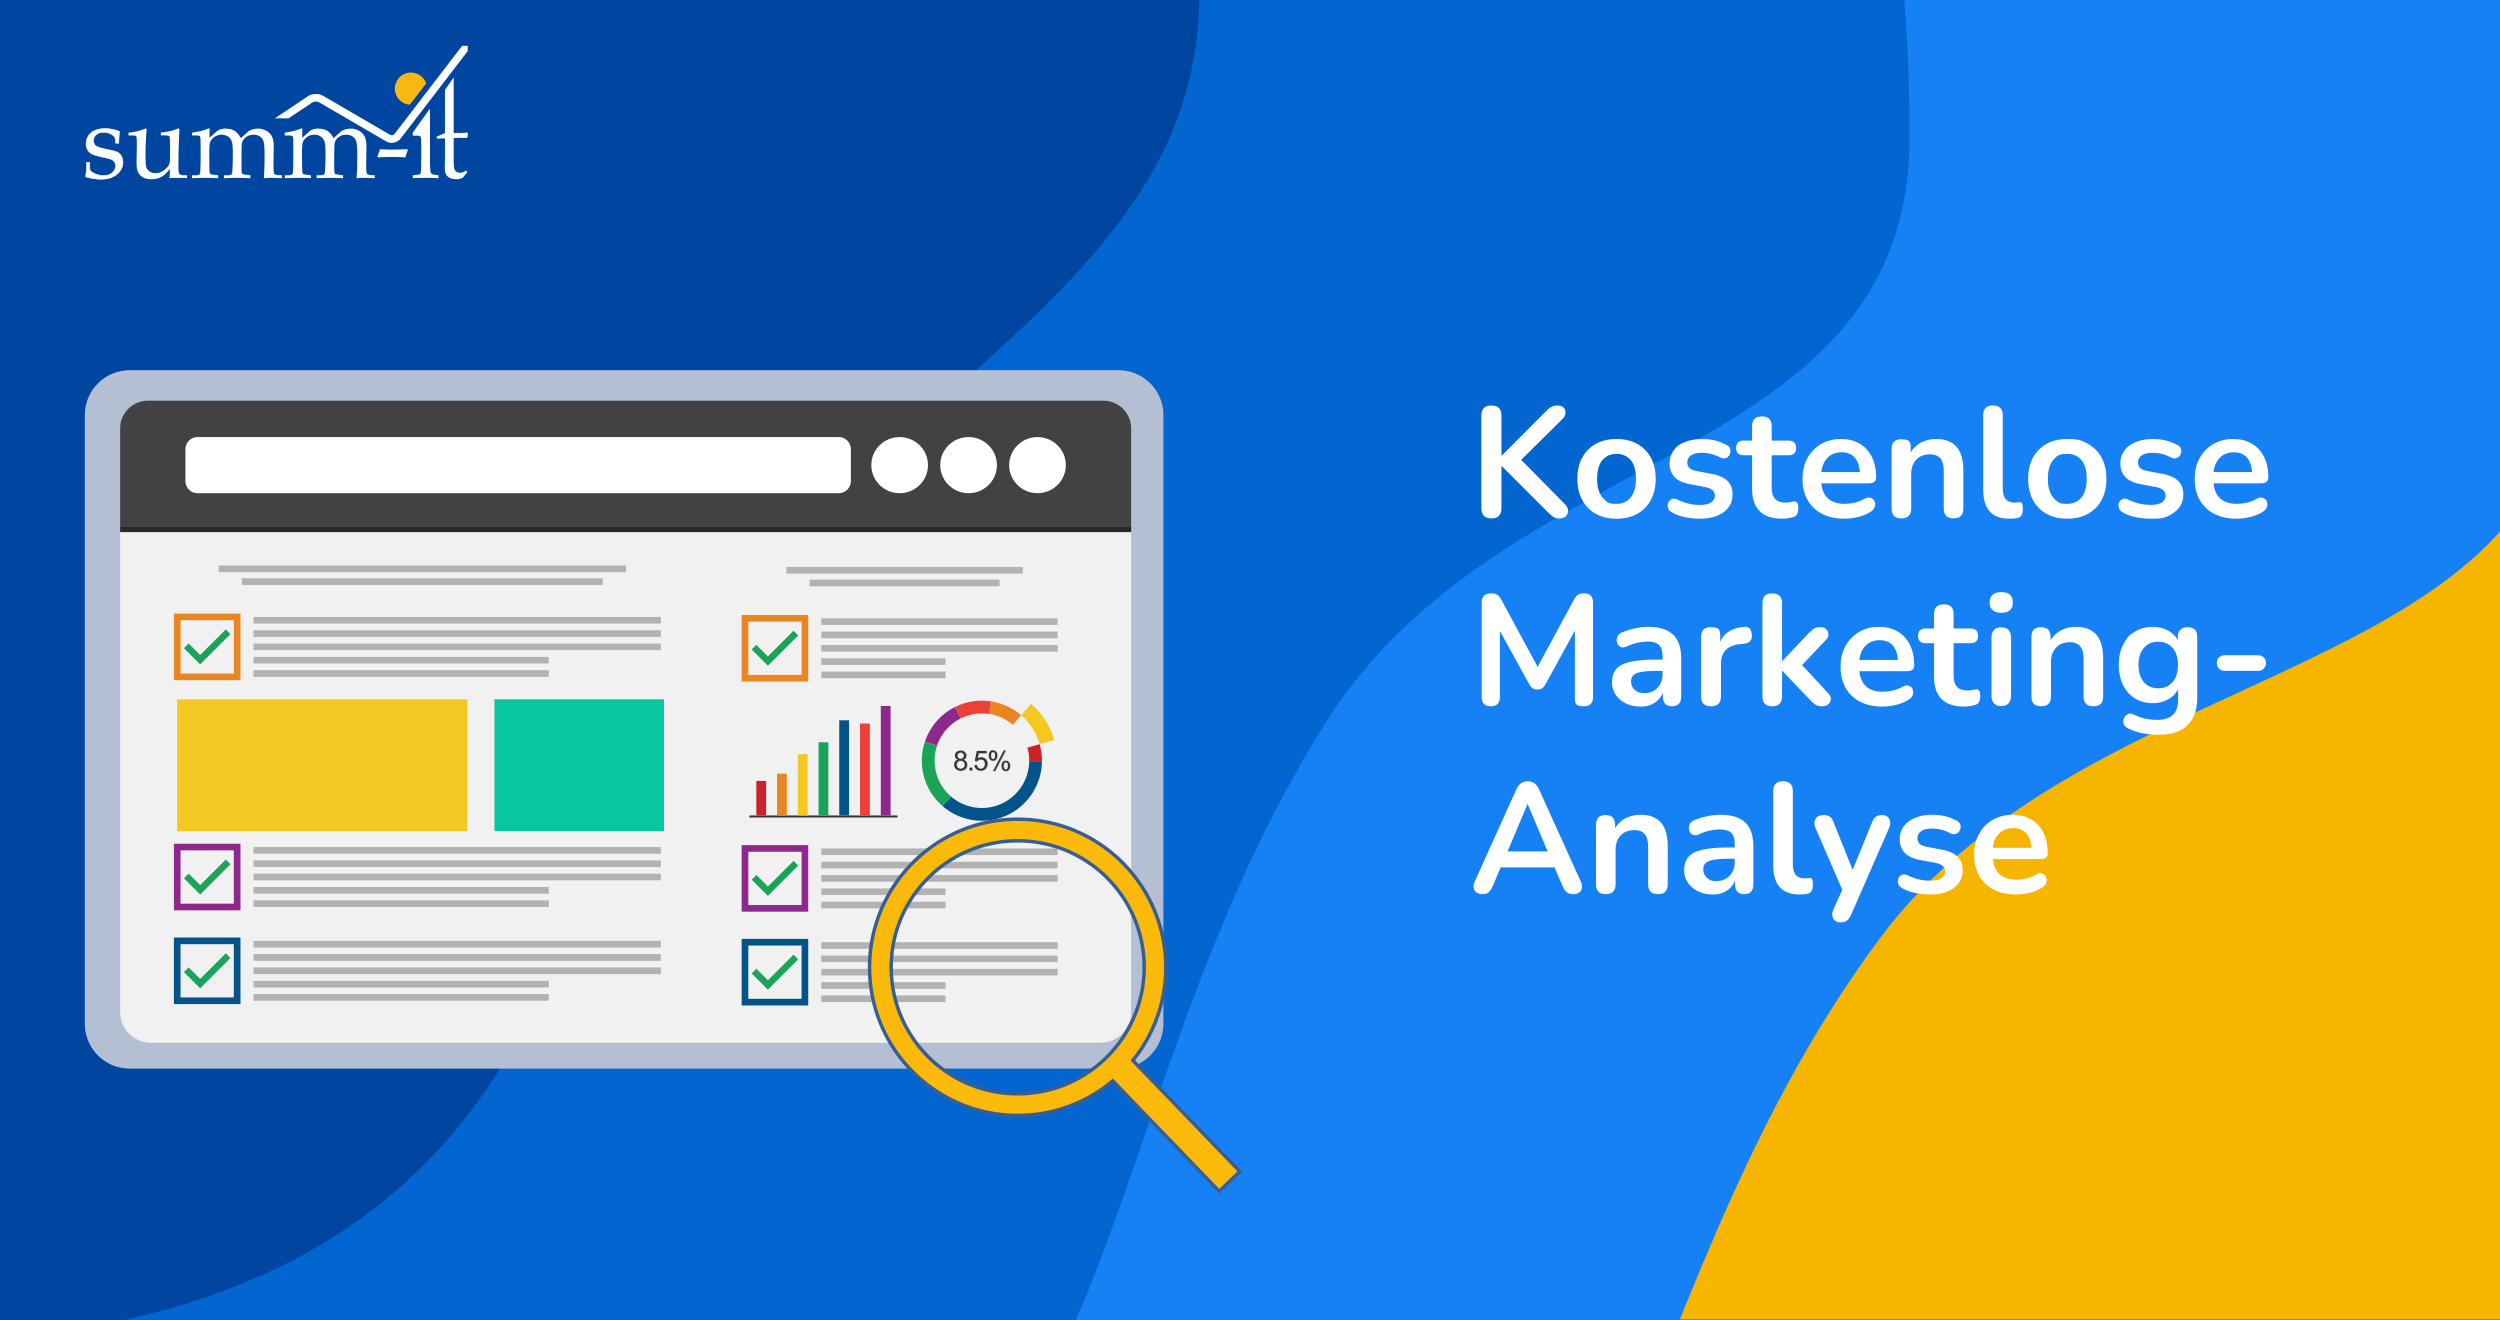
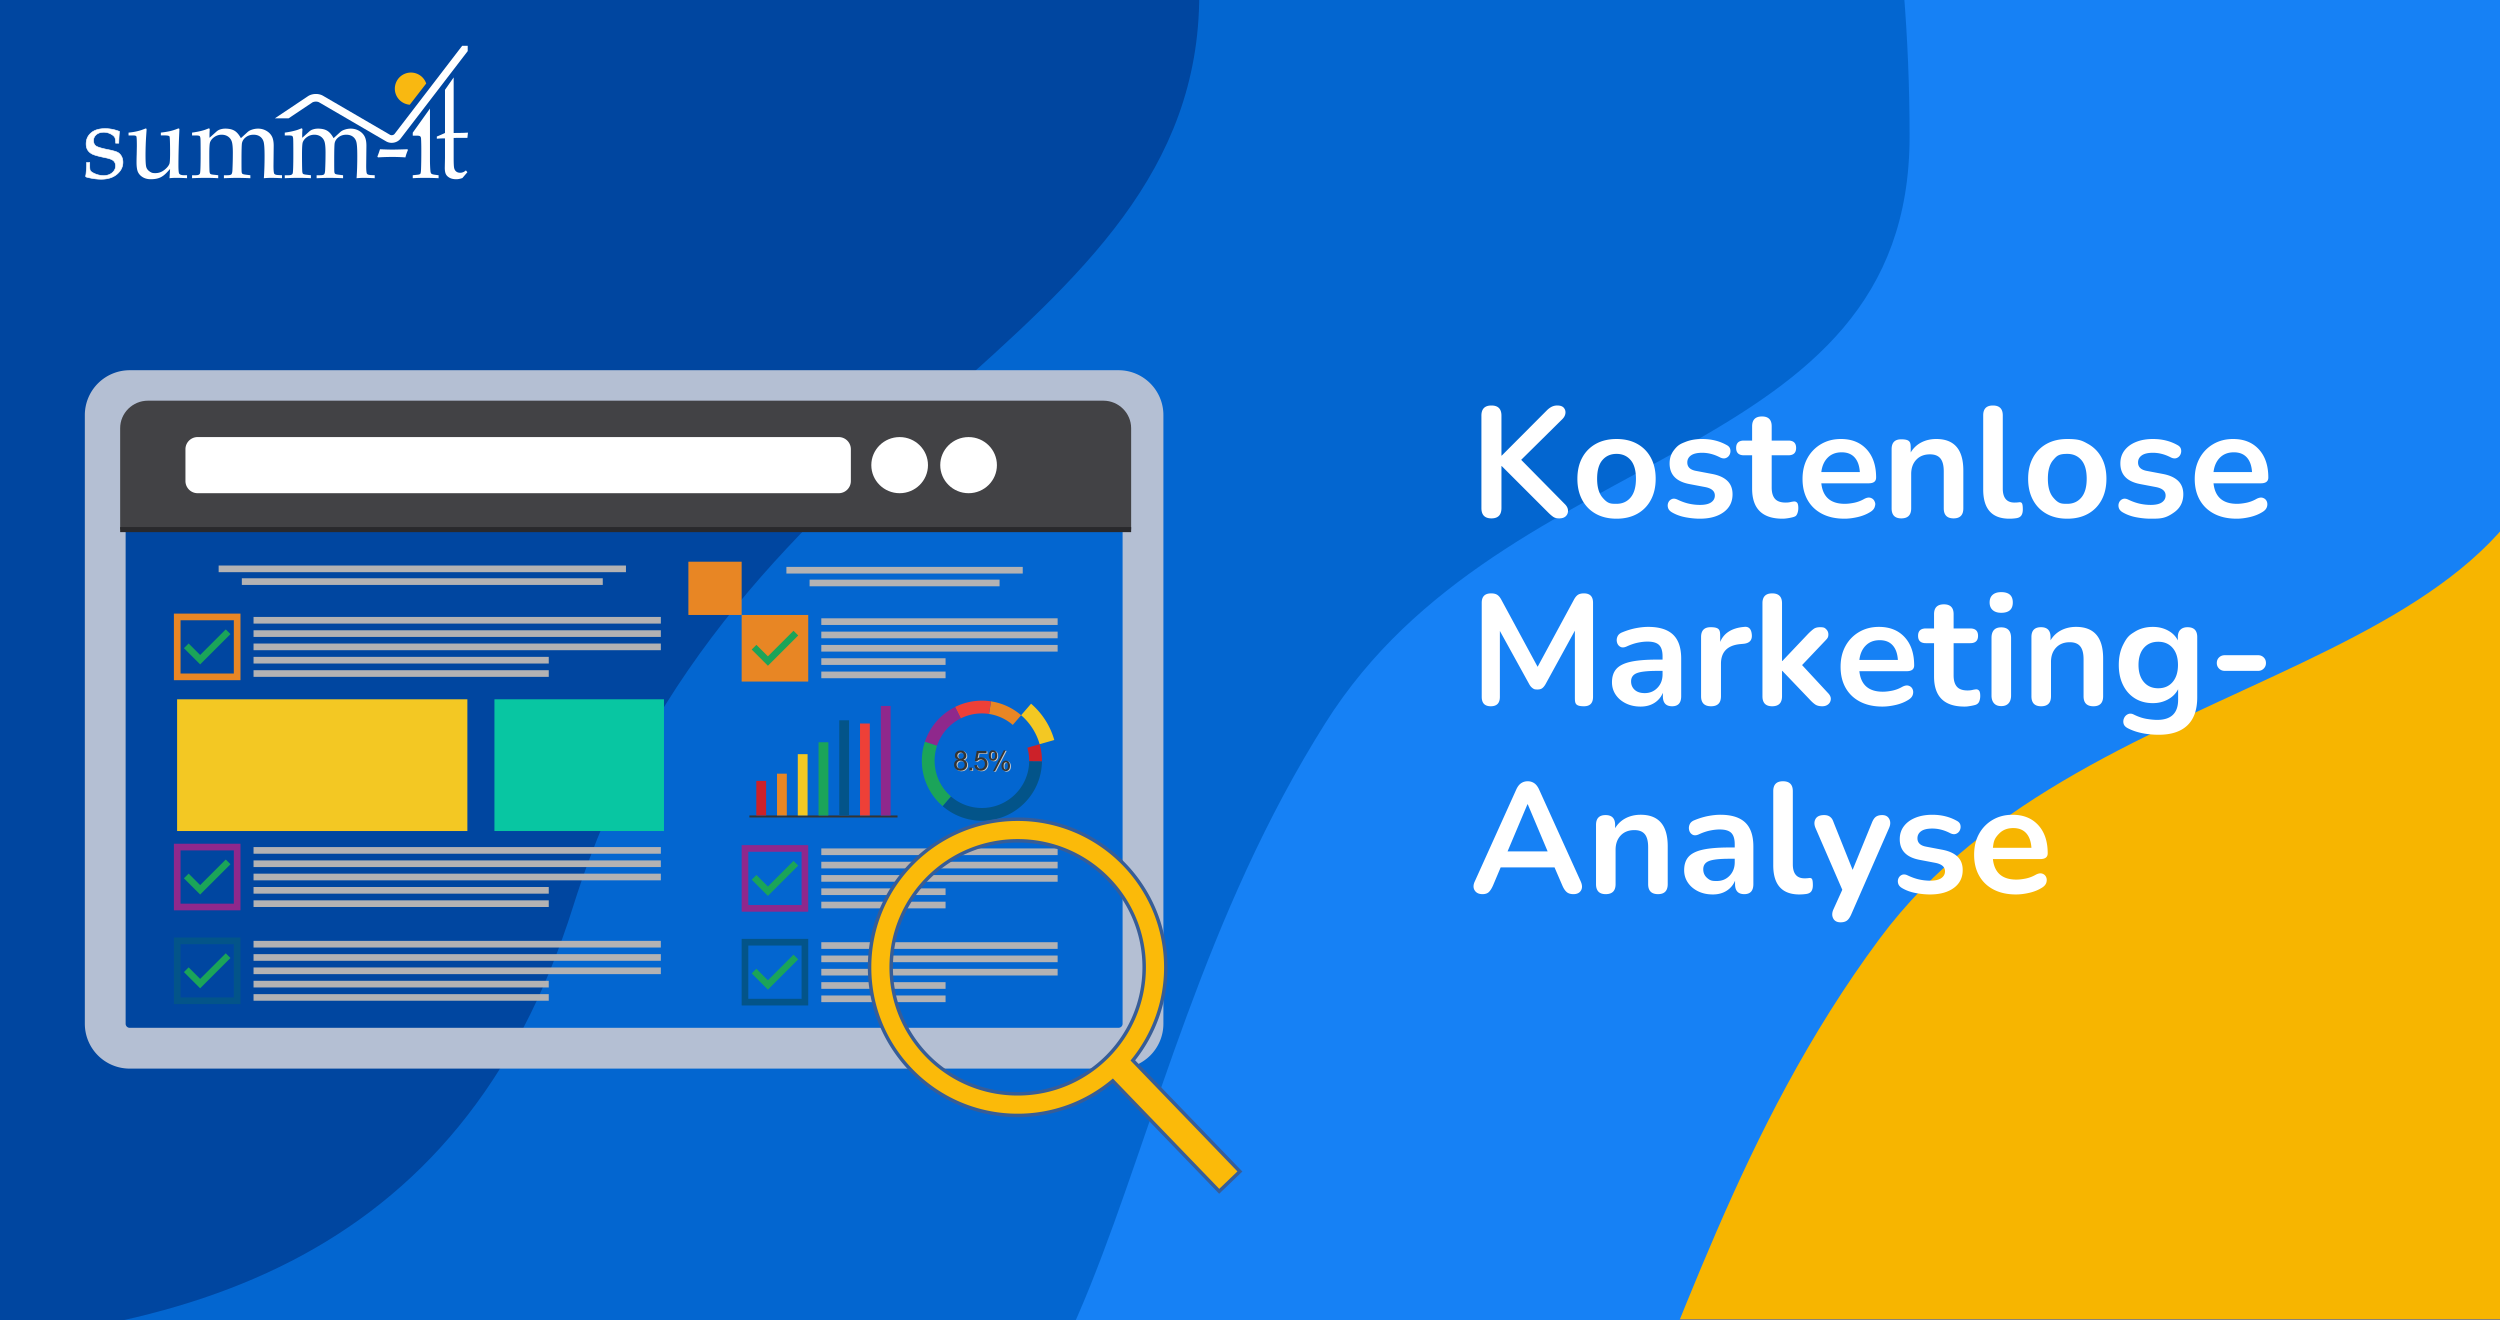
<svg xmlns="http://www.w3.org/2000/svg" xmlns:xlink="http://www.w3.org/1999/xlink" xml:space="preserve" width="710" height="375" viewBox="0 0 710 375">
  <rect x="0" y="0" width="710" height="375" fill="#808080" stroke="none" />
  <defs>
    <path id="a" d="M0 0h710v375H0z" />
  </defs>
  <clipPath id="b">
    <use xlink:href="#a" overflow="visible" />
  </clipPath>
  <g clip-path="url(#b)">
    <path fill="#f7b500" d="M0-.391h710v375H0z" />
    <path fill="#1681f5" d="M728.859 100.006c0 94.101-134.893 85.489-195.064 166.602-80.866 109.012-65.834 237.891-188.409 237.891-211.787 0-383.474-181.098-383.474-404.492 0-223.395 171.687-404.492 383.474-404.492s383.473 181.096 383.473 404.491" />
    <path fill="#0366d0" d="M542.323 38.673c0 94.101-114.702 85.489-165.866 166.602-68.762 109.01-55.98 237.891-160.207 237.891-180.085 0-326.073-181.098-326.073-404.492 0-223.396 145.988-404.492 326.073-404.492S542.323-184.722 542.323 38.673" />
    <path fill="#0046a0" d="M340.59-1.561c0 100.284-134.134 119.727-177.753 258.789C130.825 359.29 50.668 382.619-46.4 382.619c-181.307 0-269.581-168.336-269.581-384.18 0-215.845 146.979-390.82 328.285-390.82 181.309 0 328.286 174.976 328.286 390.82" />
  </g>
  <path fill="#fff" d="m131.262 13-19.193 25.021a.9.9 0 0 1-.349.271 1.2 1.2 0 0 1-.485.106.95.95 0 0 1-.475-.12L91.73 27.194c-.627-.361-1.322-.502-2.013-.506-.785.007-1.576.186-2.263.638l-9.387 6.279h3.902l6.69-4.477c.211-.148.639-.274 1.058-.271.372-.003.727.093.92.209l19.027 11.085a3.1 3.1 0 0 0 1.568.416c.485 0 .959-.104 1.397-.309a3.1 3.1 0 0 0 1.159-.918l19.043-24.826V13z" />
  <path fill="#f9b811" d="M115.908 20.676a4.576 4.576 0 0 0-3.705 5.309 4.58 4.58 0 0 0 4.176 3.757l4.663-6.027a4.58 4.58 0 0 0-5.134-3.039" />
  <g fill="#fff">
    <path d="M128.84 39.164v5.715q0 2.235.144 2.859.147.628.589.978.444.349 1.131.35.422 0 .821-.166.403-.167.792-.504l.423.508-1.419 1.662q-.468.161-.905.247a4.2 4.2 0 0 1-.849.088c-.721 0-1.333-.128-1.827-.384q-.748-.39-1.083-1.005-.336-.619-.336-1.874l.056-2.809v-5.532q-1.121 0-2.315.099v-.624c.837-.32 2.315-1.005 2.315-1.005V25.513l2.464-3.529v15.783s2.148-.014 2.896-.045l1.167-.059-.163 1.501-.596-.014-2.798.014zM122.111 30.826v14.542q.001 1.892.134 3.231.059.525.276.73c.143.135.496.235 1.049.305l.991.132v.845a80 80 0 0 0-3.877-.102c-1.143 0-2.3.032-3.462.102v-.845l1.25-.132c.487-.04.782-.132.895-.272q.17-.209.211-1.409.075-1.852.075-5.107 0-2.263-.075-3.49-.03-.454-.254-.644-.224-.189-1.011-.189h-1.092v-.843zM107.362 44.699l-.19-.204q.438-1.108.743-2.11c1.417.064 2.598.101 3.537.101q1.167-.002 4.282-.101l.116.218c-.32.734-.558 1.437-.712 2.097a55 55 0 0 0-3.671-.131 68 68 0 0 0-4.105.13M85.826 39.137l1.953-1.749q.465-.42.989-.598a4.6 4.6 0 0 1 1.498-.26q1.646-.001 2.642.589c.669.394 1.276 1.1 1.83 2.119l1.88-1.718a3.3 3.3 0 0 1 1.183-.672 5.4 5.4 0 0 1 1.779-.318q1.312-.001 2.378.611 1.064.612 1.582 1.588.519.975.52 2.655l-.061 5.697q.001 1.91.22 2.254.22.342 1.13.384l1.068.047v.845l-.702-.035a69 69 0 0 0-2.3-.066c-.611 0-1.331.032-2.149.102.136-1.799.201-3.896.201-6.301q.002-3.044-.261-4.001-.264-.959-1.002-1.504c-.495-.362-1.112-.544-1.86-.544q-1.263 0-2.165.685c-.6.456-.976 1.003-1.12 1.642-.096.403-.144 2.134-.144 5.185q0 2.697.042 3.07.043.378.24.532.195.154 1.262.273l.975.118v.845a104 104 0 0 0-3.788-.102q-.961-.002-3.728.102v-.845h.977c.58 0 .961-.084 1.133-.249q.265-.248.307-1.167.117-2.393.116-4.984c0-1.549-.105-2.612-.313-3.203a2.76 2.76 0 0 0-1.061-1.391q-.751-.51-1.8-.511-1.12 0-2.038.628-.919.626-1.253 1.518-.218.609-.219 3.468.001 3.135.06 4.607.029.684.218.874t1.251.293l1.008.117v.845a61 61 0 0 0-3.439-.102q-1.835-.001-3.989.102v-.845h1.106q.948-.001 1.134-.506.19-.502.19-5.483 0-3.648-.043-4.305c-.031-.438-.111-.714-.25-.831q-.203-.177-1.236-.177h-.902v-.802q2.14-.289 3.683-.799l1.063-.408q.264-.001.265.353l-.032.525q-.042.807-.028 1.803M59.496 39.137l1.954-1.749q.466-.42.99-.598a4.6 4.6 0 0 1 1.5-.26q1.645-.001 2.645.589.996.59 1.827 2.119l1.881-1.718q.48-.44 1.182-.672a5.4 5.4 0 0 1 1.779-.318q1.313-.001 2.376.611 1.065.612 1.583 1.588.516.975.517 2.655l-.059 5.697q.002 1.91.22 2.254.22.342 1.129.384l1.068.047v.845l-.701-.035a70 70 0 0 0-2.3-.066q-.922-.002-2.152.102c.134-1.799.203-3.896.203-6.301q0-3.044-.261-4.001-.262-.959-1.003-1.504-.74-.543-1.861-.544-1.262 0-2.164.685-.9.684-1.117 1.642c-.098.403-.146 2.134-.146 5.185q0 2.697.043 3.07.044.378.239.532.198.154 1.261.273l.975.118v.845a104 104 0 0 0-3.786-.102q-.962-.002-3.728.102v-.845h.976q.873 0 1.135-.249c.177-.166.276-.554.307-1.167q.114-2.393.116-4.984c0-1.549-.105-2.612-.313-3.203a2.75 2.75 0 0 0-1.062-1.391q-.75-.51-1.8-.511-1.121 0-2.038.628-.917.626-1.252 1.518-.218.609-.219 3.468.002 3.135.057 4.607.031.684.221.874c.19.19.542.224 1.251.293l1.006.117v.845a61 61 0 0 0-3.437-.102q-1.835-.001-3.992.102v-.845h1.107q.946-.001 1.135-.506.19-.502.191-5.483-.001-3.648-.044-4.305-.044-.656-.248-.831-.205-.177-1.237-.177h-.904v-.802q2.141-.289 3.684-.799l1.064-.408q.263-.001.263.353l-.03.525q-.045.807-.031 1.803M48.14 50.611l.161-2.621-.859.93q-1.002 1.093-2.042 1.536-1.038.446-2.566.444-1.31.002-2.253-.553-.946-.554-1.374-1.435-.429-.88-.429-2.787 0-.99.044-2.301l.043-2.347q0-2.461-.14-2.737-.136-.275-.923-.276h-1.296v-.802q1.985-.173 3.665-.728l1.213-.45q.248 0 .247.363l-.102 1.485a88 88 0 0 0-.203 5.738q0 2.65.217 3.386.22.732.917 1.223c.697.491 1.031.487 1.7.487q1.353.001 2.477-.875c.75-.582 1.243-1.167 1.476-1.763q.188-.507.189-3.072 0-4.31-.161-4.687-.145-.307-1.311-.307h-1.15v-.802q1.5-.174 2.547-.406 1.049-.233 2.215-.699a.6.6 0 0 1 .26-.072q.249 0 .249.276l-.059 1.355a202 202 0 0 0-.219 8.767q0 2.126.219 2.431.32.45 1.383.452h.845v.845a56 56 0 0 0-3.087-.102c-.631.003-1.262.035-1.893.104" />
    <path stroke="#fff" stroke-miterlimit="10" stroke-width=".171" d="M25.482 46.154v.951c0 .762.068 1.231.206 1.419q.375.463 1.478.905 1.097.436 2.264.438 1.499 0 2.446-.812.946-.809.947-1.93 0-.891-.554-1.429-.554-.539-2.112-.86-2.896-.586-3.83-1.02-.93-.441-1.396-1.167-.468-.729-.467-1.765 0-1.939 1.408-3.147 1.407-1.21 3.989-1.209 2.04 0 4.069.813-.126.992-.205 3.32h-.875q-.029-1.282-.276-1.688-.334-.54-1.219-.978a4.2 4.2 0 0 0-1.888-.436c-.885 0-1.587.228-2.115.678q-.792.679-.791 1.698 0 .977.625 1.474.628.51 3.466 1.079 2.097.423 2.768.786t1.076 1.106c.272.492.409 1.063.409 1.7q-.001 1.966-1.682 3.391-1.683 1.427-4.493 1.426-1.791-.001-4.019-.56-.393-.099-.393-.306l.044-.204a5 5 0 0 0 .1-.774q.132-1.413.132-2.203l-.014-.699h.902z" />
  </g>
  <path fill="none" stroke="#b4bfd3" stroke-miterlimit="10" stroke-width="11.588" d="M324.612 290.744a6.953 6.953 0 0 1-6.953 6.949H36.838a6.95 6.95 0 0 1-6.953-6.949V117.885a6.95 6.95 0 0 1 6.953-6.947h280.82c3.836 0 6.953 3.11 6.953 6.947v172.859z" />
-   <path fill="#f1f1f2" d="M34.125 287.467c0 4.771 3.941 8.678 8.76 8.678h269.596c4.818 0 8.764-3.906 8.764-8.678V150.404H34.125z" />
  <path fill="#424245" d="M313.358 113.793H42.01c-4.337 0-7.885 3.516-7.885 7.812v28.799h287.119v-28.799c.001-4.296-3.55-7.812-7.886-7.812" />
  <path fill="#29292c" d="M34.125 149.681h287.119v1.446H34.125z" />
  <g fill="#fff">
    <path d="M238.194 140.071H56.12a3.463 3.463 0 0 1-3.452-3.454v-9.036a3.46 3.46 0 0 1 3.452-3.453h182.074a3.46 3.46 0 0 1 3.451 3.453v9.036a3.463 3.463 0 0 1-3.451 3.454" />
-     <ellipse cx="294.653" cy="132.1" rx="8.047" ry="7.971" />
    <ellipse cx="275.077" cy="132.1" rx="8.047" ry="7.971" />
    <ellipse cx="255.5" cy="132.1" rx="8.046" ry="7.971" />
  </g>
  <g fill="#b3b2b3">
    <path d="M233.249 175.599h67.121v1.89h-67.121zM233.249 179.38h67.121v1.89h-67.121zM233.249 183.161h67.121v1.891h-67.121zM233.249 186.944h35.291v1.89h-35.291zM233.249 190.725h35.291v1.891h-35.291zM233.249 240.955h67.121v1.893h-67.121zM233.249 244.738h67.121v1.891h-67.121zM233.249 248.52h67.121v1.891h-67.121zM233.249 252.301h35.291v1.891h-35.291zM233.249 256.082h35.291v1.893h-35.291zM233.249 267.588h67.121v1.891h-67.121zM233.249 271.371h67.121v1.891h-67.121zM233.249 275.152h67.121v1.889h-67.121zM233.249 278.934h35.291v1.893h-35.291zM233.249 282.715h35.291v1.891h-35.291z" />
  </g>
-   <path fill="#e88624" d="M210.629 174.651v18.91h18.908v-18.91zm17.02 17.019h-15.127v-15.127h15.127z" />
+   <path fill="#e88624" d="M210.629 174.651v18.91h18.908v-18.91zh-15.127v-15.127h15.127z" />
  <path fill="#1ba459" d="m218.086 186.403-3.273-3.271-1.338 1.336 3.274 3.274 1.337 1.337 1.336-1.337 7.27-7.27-1.336-1.338z" />
  <path fill="#8f288c" d="M210.629 240.01v18.908h18.908V240.01zm17.02 17.019h-15.127v-15.127h15.127z" />
  <path fill="#1ba459" d="m218.086 251.762-3.273-3.272-1.338 1.336 3.274 3.276 1.337 1.336 1.336-1.336 7.27-7.272-1.336-1.338z" />
  <path fill="#035489" d="M210.629 266.641v18.912h18.908v-18.912zm17.02 17.021h-15.127v-15.129h15.127z" />
  <path fill="#1ba459" d="m218.086 278.395-3.273-3.274-1.338 1.336 3.274 3.273 1.337 1.338 1.336-1.338 7.27-7.269-1.336-1.338z" />
  <path fill="#f3c823" d="m299.418 210.162-4.16 1.189a17.04 17.04 0 0 0-5.26-8.225l2.826-3.274a21.4 21.4 0 0 1 3.27 3.533 21.2 21.2 0 0 1 3.324 6.777" />
  <path fill="#1ba459" d="m270.09 226.205-2.367 2.746a17 17 0 0 1-5.918-13.067c.018-1.841.324-3.608.881-5.264l3.439 1.151a13.42 13.42 0 0 0 3.965 14.434" />
  <path fill="#035489" d="M295.911 216.196c-.086 9.415-7.789 16.983-17.207 16.897a16.97 16.97 0 0 1-10.98-4.143l2.367-2.746a13.37 13.37 0 0 0 8.648 3.264c7.402.068 13.482-5.9 13.549-13.306z" />
  <path fill="#cc2129" d="m295.911 216.196-3.623-.033a13.4 13.4 0 0 0-.516-3.814l3.486-.997c.44 1.538.67 3.163.653 4.844" />
  <path fill="#e88624" d="m289.999 203.127-2.371 2.749a13.37 13.37 0 0 0-6.732-3.109l.549-3.583a16.97 16.97 0 0 1 8.554 3.943" />
  <path fill="#ee4037" d="m281.444 199.184-.549 3.583a13.4 13.4 0 0 0-1.912-.154c-2.199-.02-4.283.49-6.127 1.417l-1.621-3.245a17 17 0 0 1 7.781-1.797q1.24.012 2.428.196" />
  <path fill="#8f288c" d="M272.856 204.029a13.5 13.5 0 0 0-6.73 7.742l-3.439-1.151a17.08 17.08 0 0 1 8.549-9.836z" />
  <g fill="#cdcccb">
    <path d="M272.299 215.903q-.427-.155-.631-.447a1.15 1.15 0 0 1-.209-.695q.001-.613.439-1.029.439-.413 1.17-.414c.731-.001.883.141 1.18.426.299.281.445.63.445 1.037q0 .389-.201.677-.204.291-.621.446c.344.11.605.294.785.543s.27.548.27.895q0 .719-.508 1.205-.51.491-1.34.49-.828 0-1.336-.492-.509-.49-.508-1.223.001-.547.277-.916.276-.37.788-.503m-.359 1.422q0 .294.141.568a1 1 0 0 0 .416.426q.273.152.592.151.49 0 .814-.317.317-.317.318-.807 0-.495-.33-.82a1.13 1.13 0 0 0-.826-.326q-.484 0-.805.322-.32.321-.32.803m.225-2.587q0 .397.254.648a.9.9 0 0 0 .664.253.9.9 0 0 0 .654-.252.82.82 0 0 0 .252-.611.85.85 0 0 0-.262-.635.88.88 0 0 0-.65-.259.9.9 0 0 0-.654.25.81.81 0 0 0-.258.606M275.588 218.94v-.783h.783v.783zM276.987 217.474l.723-.061c.051.35.178.615.371.792q.292.266.707.266.493.001.838-.376.346-.374.346-.99 0-.59-.332-.932-.329-.339-.865-.339a1.2 1.2 0 0 0-1.02.544l-.645-.086.543-2.876h2.783v.657h-2.234l-.303 1.504a1.84 1.84 0 0 1 1.059-.351q.733 0 1.238.509.504.506.504 1.307 0 .759-.441 1.314-.542.68-1.471.68-.767-.002-1.25-.428-.482-.426-.551-1.134M281.077 214.685q0-.6.303-1.02.301-.42.875-.42.527 0 .873.375.345.378.346 1.105-.001.71-.352 1.096c-.351.386-.52.383-.861.383q-.51 0-.846-.377-.338-.379-.338-1.142m1.197-.967a.52.52 0 0 0-.426.222q-.173.222-.174.813 0 .541.176.759a.52.52 0 0 0 .852-.002q.17-.219.17-.81 0-.541-.17-.761a.52.52 0 0 0-.428-.221m.004 5.429 3.063-5.902h.557l-3.051 5.902zm2.42-1.521q0-.602.303-1.022.3-.417.879-.417.525 0 .873.376.346.376.346 1.104 0 .712-.352 1.098-.348.382-.863.383c-.34 0-.619-.127-.846-.381q-.34-.38-.34-1.141m1.199-.966a.53.53 0 0 0-.43.222q-.17.221-.17.813.001.536.172.757a.52.52 0 0 0 .424.223.53.53 0 0 0 .436-.223q.17-.22.17-.81-.001-.541-.172-.764a.52.52 0 0 0-.43-.218" />
  </g>
  <g fill="#343433">
    <path d="M272.038 215.749q-.43-.157-.635-.447c-.205-.29-.207-.426-.207-.695q.001-.613.439-1.029.439-.415 1.17-.415c.731 0 .881.141 1.18.427q.448.423.447 1.036.002.39-.205.679c-.133.191-.342.342-.619.445q.515.167.785.542.267.375.268.895 0 .718-.506 1.205-.509.49-1.34.491-.828 0-1.336-.492a1.63 1.63 0 0 1-.51-1.223q.001-.547.277-.916.277-.37.792-.503m-.36 1.422q-.001.293.139.568c.14.275.232.326.416.426q.273.15.592.15c.326 0 .6-.105.813-.316q.322-.318.322-.806.001-.495-.332-.823a1.14 1.14 0 0 0-.826-.325 1.09 1.09 0 0 0-1.124 1.126m.221-2.587a.87.87 0 0 0 .256.648q.256.252.664.253a.88.88 0 0 0 .652-.252.82.82 0 0 0 .256-.613q-.001-.376-.264-.635a.88.88 0 0 0-.65-.258.9.9 0 0 0-.656.252.82.82 0 0 0-.258.605M275.325 218.785v-.783h.783v.783zM276.723 217.318l.721-.06q.083.525.373.793.294.263.705.264.497 0 .84-.374.346-.374.346-.993 0-.589-.33-.93-.331-.339-.867-.339a1.2 1.2 0 0 0-1.02.542l-.646-.084.543-2.878h2.785v.658h-2.234l-.303 1.505a1.84 1.84 0 0 1 1.059-.352q.733 0 1.238.51.504.506.504 1.307 0 .759-.441 1.313-.541.682-1.473.682-.765-.001-1.246-.428-.484-.428-.554-1.136M280.813 214.53q0-.6.303-1.021c.303-.421.492-.421.875-.421q.525 0 .873.377.344.376.344 1.105 0 .712-.35 1.094c-.23.256-.52.387-.861.387q-.51 0-.846-.379-.338-.378-.338-1.142m1.197-.967a.52.52 0 0 0-.428.221c-.111.149-.172.42-.172.813 0 .36.061.613.174.759a.53.53 0 0 0 .426.221.52.52 0 0 0 .428-.223q.17-.22.17-.811-.002-.54-.17-.762a.53.53 0 0 0-.428-.218m.002 5.43 3.064-5.904h.557l-3.051 5.904zm2.422-1.52c0-.403.104-.745.303-1.024q.3-.416.879-.417.526 0 .871.377.348.376.348 1.104-.002.713-.35 1.096a1.13 1.13 0 0 1-.865.385q-.509-.001-.848-.381-.336-.383-.338-1.14m1.199-.967a.52.52 0 0 0-.43.22q-.17.224-.17.814.001.536.172.756a.527.527 0 0 0 .86 0q.17-.22.17-.811-.001-.54-.172-.761a.52.52 0 0 0-.43-.218" />
  </g>
  <path fill="#343433" d="M212.825 231.59h42.074v.578h-42.074z" />
  <path fill="#8f288c" d="M250.147 200.491h2.781v31.099h-2.781z" />
  <path fill="#ee4037" d="M244.247 205.478h2.781v26.112h-2.781z" />
  <path fill="#035489" d="M238.348 204.565h2.783v27.024h-2.783z" />
  <path fill="#1ba459" d="M232.471 210.799h2.781v20.791h-2.781z" />
  <path fill="#f3c823" d="M226.571 214.183h2.783v17.407h-2.783z" />
  <path fill="#e88624" d="M220.672 219.725h2.781v11.865h-2.781z" />
  <path fill="#cc2129" d="M214.793 221.771h2.783v9.818h-2.783z" />
  <g fill="#b3b2b3">
    <path d="M229.922 164.617h53.955v1.892h-53.955zM223.338 160.997h67.121v1.891h-67.121z" />
  </g>
  <g fill="#b3b2b3">
    <path d="M72.005 175.208H187.68v1.893H72.005zM72.005 178.991H187.68v1.891H72.005zM72.005 182.773H187.68v1.891H72.005zM72.005 186.556h83.843v1.891H72.005zM72.005 190.337h83.843v1.891H72.005zM72.005 240.568H187.68v1.891H72.005zM72.005 244.35H187.68v1.891H72.005zM72.005 248.131H187.68v1.891H72.005zM72.005 251.914h83.843v1.891H72.005zM72.005 255.693h83.843v1.895H72.005zM72.005 267.199H187.68v1.891H72.005zM72.005 270.98H187.68v1.893H72.005zM72.005 274.764H187.68v1.891H72.005zM72.005 278.543h83.843v1.893H72.005zM72.005 282.326h83.843v1.891H72.005z" />
  </g>
  <path fill="#e88624" d="M49.387 174.264v18.909h18.91v-18.909zm17.019 17.018H51.278v-15.128h15.128z" />
  <path fill="#1ba459" d="m56.842 186.017-3.271-3.274-1.338 1.338 3.273 3.273 1.336 1.337 1.338-1.337 7.272-7.271-1.338-1.337z" />
  <path fill="#8f288c" d="M49.387 239.623v18.908h18.91v-18.908zm17.019 17.018H51.278v-15.129h15.128z" />
  <path fill="#1ba459" d="m56.842 251.375-3.271-3.273-1.338 1.337 3.273 3.274 1.336 1.336 1.338-1.336 7.272-7.27-1.338-1.339z" />
  <path fill="#035489" d="M49.387 266.252v18.912h18.91v-18.912zm17.019 17.021H51.278v-15.127h15.128z" />
  <path fill="#1ba459" d="m56.842 278.006-3.271-3.274-1.338 1.34 3.273 3.272 1.336 1.338 1.338-1.338 7.272-7.272-1.338-1.336z" />
  <path fill="#f3c823" d="M50.298 198.599h82.436v37.413H50.298z" />
  <path fill="#08c6a2" d="M140.42 198.599h48.148v37.413H140.42z" />
  <g fill="#b3b2b3">
    <path d="M68.68 164.229h102.506v1.891H68.68zM62.096 160.608H177.77v1.891H62.096z" />
  </g>
  <path fill="#fbba09" stroke="#375d97" stroke-miterlimit="10" stroke-width=".989" d="M321.729 301.16a41.87 41.87 0 0 0 9.359-26.439c0-23.23-18.832-42.066-42.064-42.066-23.234 0-42.066 18.836-42.066 42.066s18.832 42.064 42.066 42.064c10.279 0 19.693-3.691 27.002-9.82l30.227 31.367 5.873-5.635zm-32.705 9.485c-19.842 0-35.926-16.082-35.926-35.924 0-19.846 16.084-35.926 35.926-35.926 19.84 0 35.922 16.08 35.922 35.926 0 19.842-16.082 35.924-35.922 35.924z" />
  <g fill="#fff">
    <path d="M423.566 147.221q-2.845 0-2.845-2.934v-26.235q-.001-2.89 2.845-2.89t2.846 2.89v11.338h.089l12.763-12.806q.71-.711 1.422-1.067a3.5 3.5 0 0 1 1.602-.355q1.288 0 1.845.667t.444 1.556q-.11.89-.866 1.646l-11.694 11.561 12.316 12.495q.933.89.978 1.867.044.978-.599 1.624-.648.644-1.892.644-1.067 0-1.711-.444-.646-.444-1.489-1.29l-13.118-13.117h-.089v11.917q-.001 2.933-2.847 2.933M459.095 147.31q-3.38 0-5.869-1.378-2.49-1.377-3.868-3.935-1.38-2.557-1.379-6.025t1.379-6.003a9.65 9.65 0 0 1 3.868-3.913q2.488-1.377 5.869-1.378t5.868 1.378q2.492 1.378 3.869 3.913 1.379 2.535 1.379 6.003t-1.379 6.025q-1.377 2.558-3.869 3.935-2.488 1.378-5.868 1.378m0-4.224q2.49 0 4.001-1.801 1.512-1.802 1.513-5.313 0-3.558-1.513-5.314-1.51-1.756-4.001-1.756-2.49 0-4.002 1.756t-1.512 5.314q0 3.513 1.512 5.313c1.512 1.8 2.341 1.801 4.002 1.801M482.749 147.31q-1.91 0-4.046-.4-2.134-.4-3.824-1.379-.934-.532-1.155-1.312-.223-.777.066-1.468.288-.688.979-1 .69-.31 1.623.133 1.778.845 3.335 1.178 1.555.333 3.067.333 2.134 0 3.18-.733 1.044-.733 1.044-1.935 0-1.867-2.756-2.401l-4.446-.845q-5.649-1.067-5.647-5.87 0-2.135 1.178-3.69c1.178-1.555 1.875-1.838 3.269-2.401q2.089-.845 4.802-.845 3.913 0 6.982 1.734.844.445 1 1.223a2.26 2.26 0 0 1-.179 1.467q-.333.69-1.045.978-.71.29-1.645-.156-1.38-.71-2.646-1.022a10.2 10.2 0 0 0-2.423-.311q-2.179 0-3.225.756-1.045.756-1.044 2.001 0 1.957 2.533 2.401l4.446.844q2.892.533 4.38 1.957 1.49 1.423 1.49 3.824 0 3.246-2.535 5.091-2.533 1.849-6.758 1.848M506.229 147.31q-8.627 0-8.627-8.537v-9.471h-2.312q-2.224 0-2.224-2.09-.001-2.09 2.224-2.09h2.312v-4.046q0-2.8 2.802-2.801 2.756 0 2.756 2.801v4.046h4.714q2.223 0 2.224 2.09 0 2.09-2.224 2.09h-4.714v9.16q0 2.135.935 3.201.933 1.067 3.022 1.067.756 0 1.335-.133a8 8 0 0 1 1.023-.178q.532-.043.888.333.356.378.356 1.535 0 .89-.289 1.579c-.289.689-.541.778-1.045.956q-.579.178-1.512.333-.935.155-1.644.155M523.836 147.31q-3.693 0-6.358-1.378-2.668-1.377-4.113-3.913t-1.445-6.003q0-3.38 1.4-5.914a10.3 10.3 0 0 1 3.869-3.98q2.468-1.445 5.624-1.445 4.624 0 7.314 2.935t2.69 8.003q0 1.645-2.134 1.645h-13.429q.623 5.825 6.67 5.825 1.156 0 2.602-.289a9.5 9.5 0 0 0 2.733-1q1.157-.667 1.956-.422.8.246 1.135.956c.335.71.252 1 .089 1.578q-.245.867-1.267 1.49-1.558.978-3.58 1.445t-3.756.467m-.801-18.853q-2.446 0-3.958 1.512t-1.822 4.091h10.939q-.18-2.712-1.491-4.157-1.311-1.447-3.668-1.446M539.977 147.221q-2.758 0-2.757-2.846v-16.808q0-2.802 2.712-2.801c2.712.001 2.713.934 2.713 2.801v.934a7.4 7.4 0 0 1 3.001-2.846q1.89-.977 4.247-.978 7.692 0 7.692 8.938v10.76q0 2.846-2.758 2.846-2.8 0-2.801-2.846v-10.494q0-2.534-.956-3.69t-2.957-1.156q-2.447 0-3.891 1.534-1.445 1.533-1.445 4.069v9.737q0 2.846-2.8 2.846M570.656 147.31q-7.426 0-7.426-8.315v-21.032q0-2.802 2.757-2.801 2.801 0 2.802 2.801v20.766q0 4.001 3.335 4.001a9 9 0 0 0 1.29-.088q.62-.09.844.333t.223 1.712q0 1.113-.444 1.734-.445.623-1.468.755-.934.135-1.913.134M587.108 147.31q-3.38 0-5.869-1.378-2.49-1.377-3.868-3.935-1.379-2.557-1.379-6.025t1.379-6.003a9.65 9.65 0 0 1 3.868-3.913q2.49-1.377 5.869-1.378c3.379-.001 4.21.46 5.87 1.378q2.489 1.378 3.868 3.913 1.378 2.535 1.378 6.003t-1.378 6.025-3.868 3.935-5.87 1.378m0-4.224q2.49 0 4.003-1.801 1.511-1.802 1.512-5.313 0-3.558-1.512-5.314t-4.003-1.756c-2.49 0-2.994.585-4.002 1.756q-1.512 1.756-1.512 5.314 0 3.513 1.512 5.313c1.512 1.8 2.342 1.801 4.002 1.801M610.764 147.31q-1.91 0-4.046-.4-2.134-.4-3.824-1.379-.933-.532-1.156-1.312-.222-.777.067-1.468.288-.688.979-1 .69-.31 1.623.133 1.779.845 3.335 1.178a14.6 14.6 0 0 0 3.067.333q2.134 0 3.18-.733 1.044-.733 1.044-1.935 0-1.867-2.756-2.401l-4.446-.845q-5.647-1.067-5.647-5.87 0-2.135 1.178-3.69 1.178-1.557 3.269-2.401 2.09-.845 4.803-.845 3.912 0 6.98 1.734.844.445 1.001 1.223a2.27 2.27 0 0 1-.178 1.467q-.334.69-1.045.978-.713.29-1.646-.156-1.38-.71-2.646-1.022a10.2 10.2 0 0 0-2.423-.311q-2.18 0-3.225.756t-1.045 2.001q.001 1.957 2.534 2.401l4.447.844q2.89.533 4.38 1.957 1.488 1.423 1.489 3.824 0 3.246-2.534 5.091c-2.534 1.845-3.943 1.848-6.759 1.848M635.22 147.31q-3.691 0-6.359-1.378-2.666-1.377-4.111-3.913-1.447-2.535-1.446-6.003 0-3.38 1.401-5.914a10.3 10.3 0 0 1 3.868-3.98q2.468-1.445 5.625-1.445 4.624 0 7.314 2.935t2.69 8.003q0 1.645-2.134 1.645H628.64q.622 5.825 6.669 5.825 1.156 0 2.602-.289a9.5 9.5 0 0 0 2.734-1q1.157-.667 1.956-.422.8.246 1.135.956.332.711.089 1.578-.245.867-1.268 1.49-1.557.978-3.579 1.445-2.024.467-3.758.467m-.801-18.853q-2.446 0-3.957 1.512-1.513 1.513-1.822 4.091h10.938q-.178-2.712-1.489-4.157-1.313-1.447-3.67-1.446M423.389 200.58q-2.579-.001-2.578-2.669v-26.723q0-2.668 2.667-2.668 1.11 0 1.757.422.643.423 1.178 1.445l10.271 18.987 10.272-18.987q.533-1.023 1.155-1.445.623-.422 1.734-.422 2.58 0 2.579 2.668v26.723q0 2.668-2.579 2.669c-2.579.001-2.579-.891-2.579-2.669v-18.809l-8.359 15.253q-.444.756-.934 1.111-.49.354-1.334.355c-.844.001-1.022-.126-1.378-.378s-.668-.616-.935-1.089l-8.36-15.164v18.72q0 2.67-2.577 2.67M465.942 200.669q-2.358 0-4.203-.912-1.844-.91-2.89-2.469-1.045-1.555-1.045-3.512 0-2.401 1.244-3.803 1.247-1.4 4.047-2.022 2.801-.621 7.515-.622h1.557v-.934q0-2.223-.979-3.202-.976-.978-3.289-.979-1.29 0-2.779.312-1.49.312-3.135 1.067-1.068.49-1.778.112-.713-.379-.956-1.201a2.48 2.48 0 0 1 .089-1.667q.334-.845 1.355-1.247 2.045-.842 3.936-1.2 1.89-.355 3.447-.355 4.756 0 7.069 2.201t2.312 6.826v10.671q0 2.846-2.579 2.847-2.623 0-2.623-2.847v-.978a6.07 6.07 0 0 1-2.401 2.867q-1.646 1.046-3.914 1.047m1.156-3.824q2.178 0 3.623-1.513 1.447-1.51 1.446-3.823v-.979h-1.512q-4.181.001-5.803.646-1.623.646-1.623 2.335 0 1.467 1.022 2.401 1.024.932 2.847.933M485.952 200.58q-2.846 0-2.847-2.847v-16.807q0-2.802 2.712-2.802c2.712 0 2.713.934 2.713 2.802v1.377q1.6-3.824 6.848-4.268 1.91-.222 2.134 2.179.224 2.356-2.312 2.622l-.979.089q-5.469.534-5.469 5.604v9.203q.001 2.848-2.8 2.848M503.293 200.58q-2.758 0-2.758-2.847v-26.412q0-2.801 2.758-2.801 2.8 0 2.801 2.801v16.407h.089l7.337-7.736q.888-.889 1.557-1.378.667-.49 1.823-.49c1.156 0 1.356.2 1.757.601q.599.599.599 1.445c0 .846-.266 1.127-.799 1.69l-6.67 7.024 7.426 8.004q.8.845.733 1.712a1.99 1.99 0 0 1-.733 1.424q-.668.555-1.69.556-1.245 0-1.979-.49-.733-.488-1.622-1.466l-7.738-8.095h-.089v7.204q-.001 2.847-2.802 2.847M534.642 200.669q-3.692 0-6.358-1.379-2.668-1.378-4.114-3.912-1.444-2.535-1.444-6.003 0-3.38 1.4-5.915a10.3 10.3 0 0 1 3.868-3.979q2.47-1.445 5.624-1.445 4.624 0 7.314 2.934t2.69 8.004q.001 1.646-2.134 1.645H528.06q.623 5.826 6.67 5.825 1.156 0 2.602-.288a9.4 9.4 0 0 0 2.734-1.001q1.156-.666 1.957-.421.8.244 1.133.955.335.713.089 1.578-.244.867-1.267 1.489-1.556.98-3.579 1.446-2.025.467-3.757.467m-.801-18.855q-2.446 0-3.958 1.513-1.51 1.512-1.823 4.091h10.939q-.178-2.712-1.491-4.157-1.31-1.446-3.667-1.447M557.896 200.669q-8.627-.001-8.626-8.537v-9.472h-2.313q-2.223.001-2.224-2.09 0-2.091 2.224-2.091h2.313v-4.046q0-2.8 2.801-2.801 2.758 0 2.757 2.801v4.046h4.714q2.223 0 2.224 2.091 0 2.091-2.224 2.09h-4.714v9.159q0 2.135.934 3.202.934 1.066 3.024 1.066.755 0 1.334-.133a9 9 0 0 1 1.022-.178 1.05 1.05 0 0 1 .89.333q.355.38.356 1.534-.001.891-.29 1.578-.29.69-1.045.957-.577.177-1.512.333c-.935.156-1.171.158-1.645.158M568.344 174.034q-1.556 0-2.424-.778-.866-.778-.866-2.157 0-1.422.866-2.179.868-.755 2.424-.755 3.291 0 3.291 2.934t-3.291 2.935m0 26.5q-1.334 0-2.045-.799-.712-.8-.711-2.224v-16.319q0-3.023 2.756-3.023 2.801 0 2.802 3.023v16.319q0 1.422-.712 2.224-.712.8-2.09.799M579.683 200.58q-2.758 0-2.757-2.847v-16.807q0-2.802 2.713-2.802t2.713 2.802v.934a7.4 7.4 0 0 1 3-2.847q1.89-.977 4.247-.978 7.692 0 7.692 8.938v10.76q-.001 2.846-2.756 2.847-2.803 0-2.803-2.847V187.24q0-2.535-.956-3.691t-2.956-1.155q-2.447 0-3.891 1.533-1.446 1.534-1.446 4.069v9.737q0 2.847-2.8 2.847M613.075 208.672q-2.4 0-4.646-.444-2.246-.445-4.068-1.379c-.711-.354-1.134-.809-1.267-1.355a2.3 2.3 0 0 1 .155-1.578 2.16 2.16 0 0 1 1.09-1.09q.733-.333 1.578.067 1.956.976 3.713 1.267 1.756.288 3.001.289 5.959 0 5.958-5.735v-2.98q-.933 1.823-2.868 2.892-1.933 1.066-4.29 1.065-2.934 0-5.114-1.355-2.178-1.356-3.379-3.802t-1.201-5.691 1.201-5.669c1.201-2.424 1.927-2.875 3.379-3.78q2.18-1.355 5.114-1.356 2.356 0 4.269 1.023 1.911 1.024 2.801 2.802v-.934q0-1.378.733-2.091.735-.711 2.024-.711 2.756 0 2.756 2.802v17.118q0 5.291-2.801 7.96-2.8 2.664-8.138 2.665m-.134-13.205q2.58 0 4.092-1.779 1.512-1.78 1.512-4.847t-1.512-4.825q-1.513-1.755-4.092-1.756-2.579 0-4.09 1.756-1.513 1.757-1.513 4.825t1.513 4.847q1.512 1.779 4.09 1.779M631.84 190.529q-.979 0-1.623-.644-.647-.644-.645-1.579-.002-.977.645-1.601.644-.623 1.623-.623h9.471q.933 0 1.578.623.645.624.645 1.601 0 .935-.645 1.579t-1.578.644zM421.032 253.938q-1.556 0-2.224-1.068-.668-1.065.045-2.578l11.738-26.012q.577-1.289 1.401-1.846.822-.556 1.89-.556 1.023 0 1.846.556.82.556 1.4 1.846l11.783 26.012q.71 1.557.089 2.601-.623 1.045-2.135 1.046-1.245 0-1.934-.602-.69-.599-1.223-1.845l-2.224-5.157H426.19l-2.18 5.157q-.577 1.29-1.2 1.867-.621.579-1.778.579m12.762-25.524-5.647 13.385h11.384l-5.647-13.385zM456.025 253.938q-2.756 0-2.756-2.847v-16.807q0-2.802 2.712-2.802t2.712 2.802v.934a7.4 7.4 0 0 1 3.002-2.847q1.89-.977 4.246-.978 7.692 0 7.692 8.938v10.76q-.001 2.846-2.756 2.847-2.803 0-2.803-2.847v-10.493q.001-2.535-.956-3.691-.955-1.156-2.957-1.155-2.446 0-3.891 1.533-1.444 1.535-1.444 4.069v9.737q.001 2.847-2.801 2.847M486.439 254.027q-2.358 0-4.202-.912-1.846-.91-2.89-2.469-1.045-1.555-1.045-3.512 0-2.401 1.244-3.803 1.244-1.4 4.047-2.022 2.8-.621 7.515-.622h1.557v-.934q-.001-2.223-.979-3.202-.978-.978-3.29-.979-1.289 0-2.779.312t-3.134 1.067q-1.068.49-1.779.112-.713-.378-.956-1.201a2.5 2.5 0 0 1 .089-1.667q.334-.845 1.356-1.247 2.046-.842 3.935-1.2 1.89-.354 3.446-.354 4.757 0 7.07 2.2 2.312 2.202 2.313 6.826v10.671q0 2.846-2.579 2.847-2.624 0-2.623-2.847v-.979a6.07 6.07 0 0 1-2.401 2.868q-1.648 1.047-3.915 1.047m1.157-3.824q2.177 0 3.623-1.513 1.445-1.511 1.446-3.823v-.979h-1.514q-4.179 0-5.801.646-1.625.646-1.624 2.335 0 1.468 1.022 2.401c1.022.933 1.632.933 2.848.933M511.028 254.027q-7.426 0-7.425-8.315V224.68q0-2.8 2.756-2.801 2.801 0 2.802 2.801v20.765q0 4.003 3.335 4.002.355 0 .667-.021.31-.023.622-.066c.416-.06.695.052.846.333q.221.424.222 1.712 0 1.112-.445 1.733-.444.624-1.467.756-.935.132-1.913.133M522.723 261.941q-1.512 0-2.09-1.112-.579-1.11.045-2.533l2.533-5.603-7.604-17.521q-.621-1.466 0-2.578.622-1.111 2.446-1.111 1.022 0 1.645.467c.623.467.786.896 1.111 1.756l5.337 13.34 5.469-13.384q.49-1.245 1.156-1.712.666-.468 1.779-.467 1.422 0 2 1.111.579 1.112-.044 2.535L525.7 259.806q-.578 1.246-1.244 1.69-.665.446-1.733.445M548.112 254.027q-1.911-.001-4.046-.4-2.135-.401-3.824-1.379-.935-.533-1.155-1.312-.224-.777.065-1.468.288-.688.979-1 .69-.31 1.623.133 1.779.845 3.335 1.179a14.6 14.6 0 0 0 3.067.333q2.135 0 3.18-.732 1.044-.735 1.045-1.935 0-1.868-2.757-2.401l-4.446-.845q-5.648-1.067-5.647-5.87 0-2.134 1.179-3.69 1.177-1.555 3.269-2.401 2.088-.844 4.801-.844 3.914 0 6.982 1.733.844.446 1 1.224a2.25 2.25 0 0 1-.178 1.466 1.93 1.93 0 0 1-1.046.979q-.71.29-1.645-.156-1.379-.71-2.646-1.022a10.2 10.2 0 0 0-2.423-.311q-2.178 0-3.225.756-1.044.755-1.044 2 0 1.958 2.534 2.401l4.446.845q2.89.534 4.379 1.957 1.492 1.424 1.491 3.824 0 3.246-2.535 5.091-2.533 1.845-6.758 1.845M572.568 254.027q-3.691 0-6.359-1.379-2.668-1.378-4.112-3.912-1.446-2.535-1.446-6.003 0-3.38 1.4-5.915a10.3 10.3 0 0 1 3.869-3.979q2.468-1.444 5.625-1.444 4.623 0 7.315 2.934 2.688 2.935 2.689 8.004 0 1.646-2.134 1.645h-13.429q.622 5.826 6.67 5.825 1.155 0 2.601-.288a9.4 9.4 0 0 0 2.734-1.001q1.157-.666 1.957-.421.8.244 1.134.955.332.713.089 1.578-.245.867-1.268 1.489-1.556.98-3.579 1.446-2.021.465-3.756.466m-.801-18.854q-2.445 0-3.957 1.513c-1.512 1.513-1.616 2.372-1.822 4.091h10.938q-.178-2.712-1.489-4.157-1.312-1.447-3.67-1.447" />
  </g>
</svg>